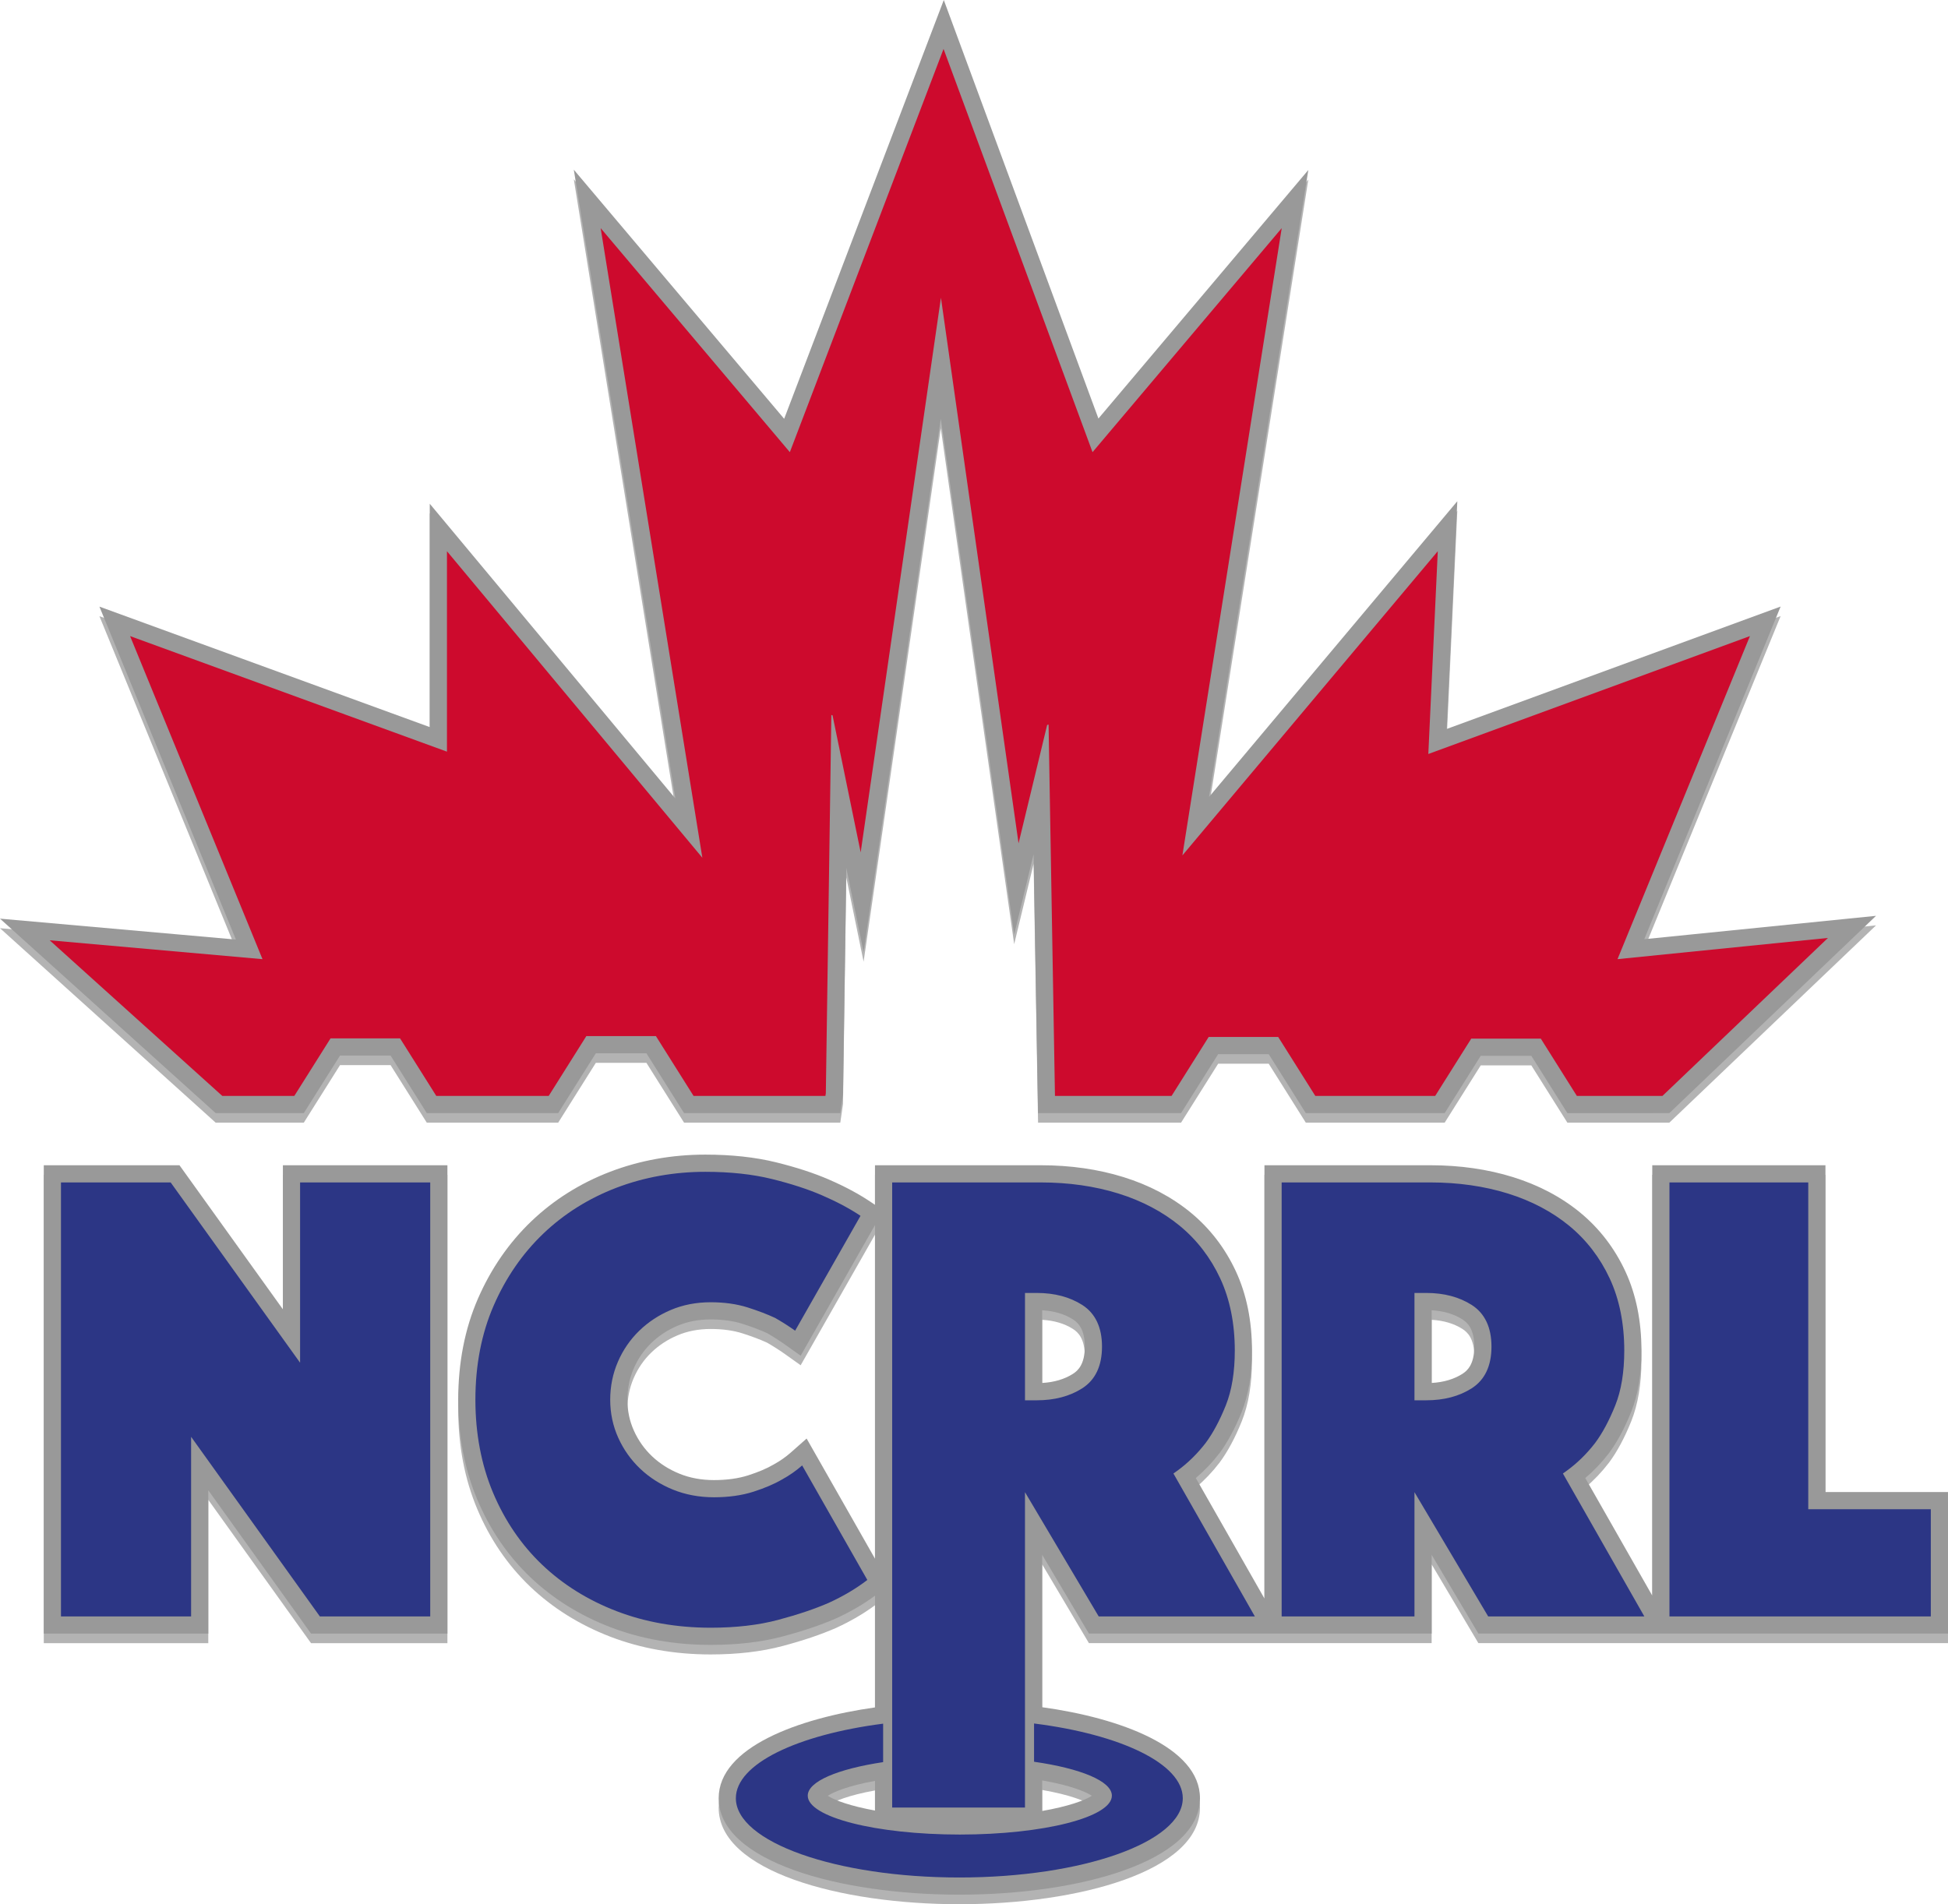
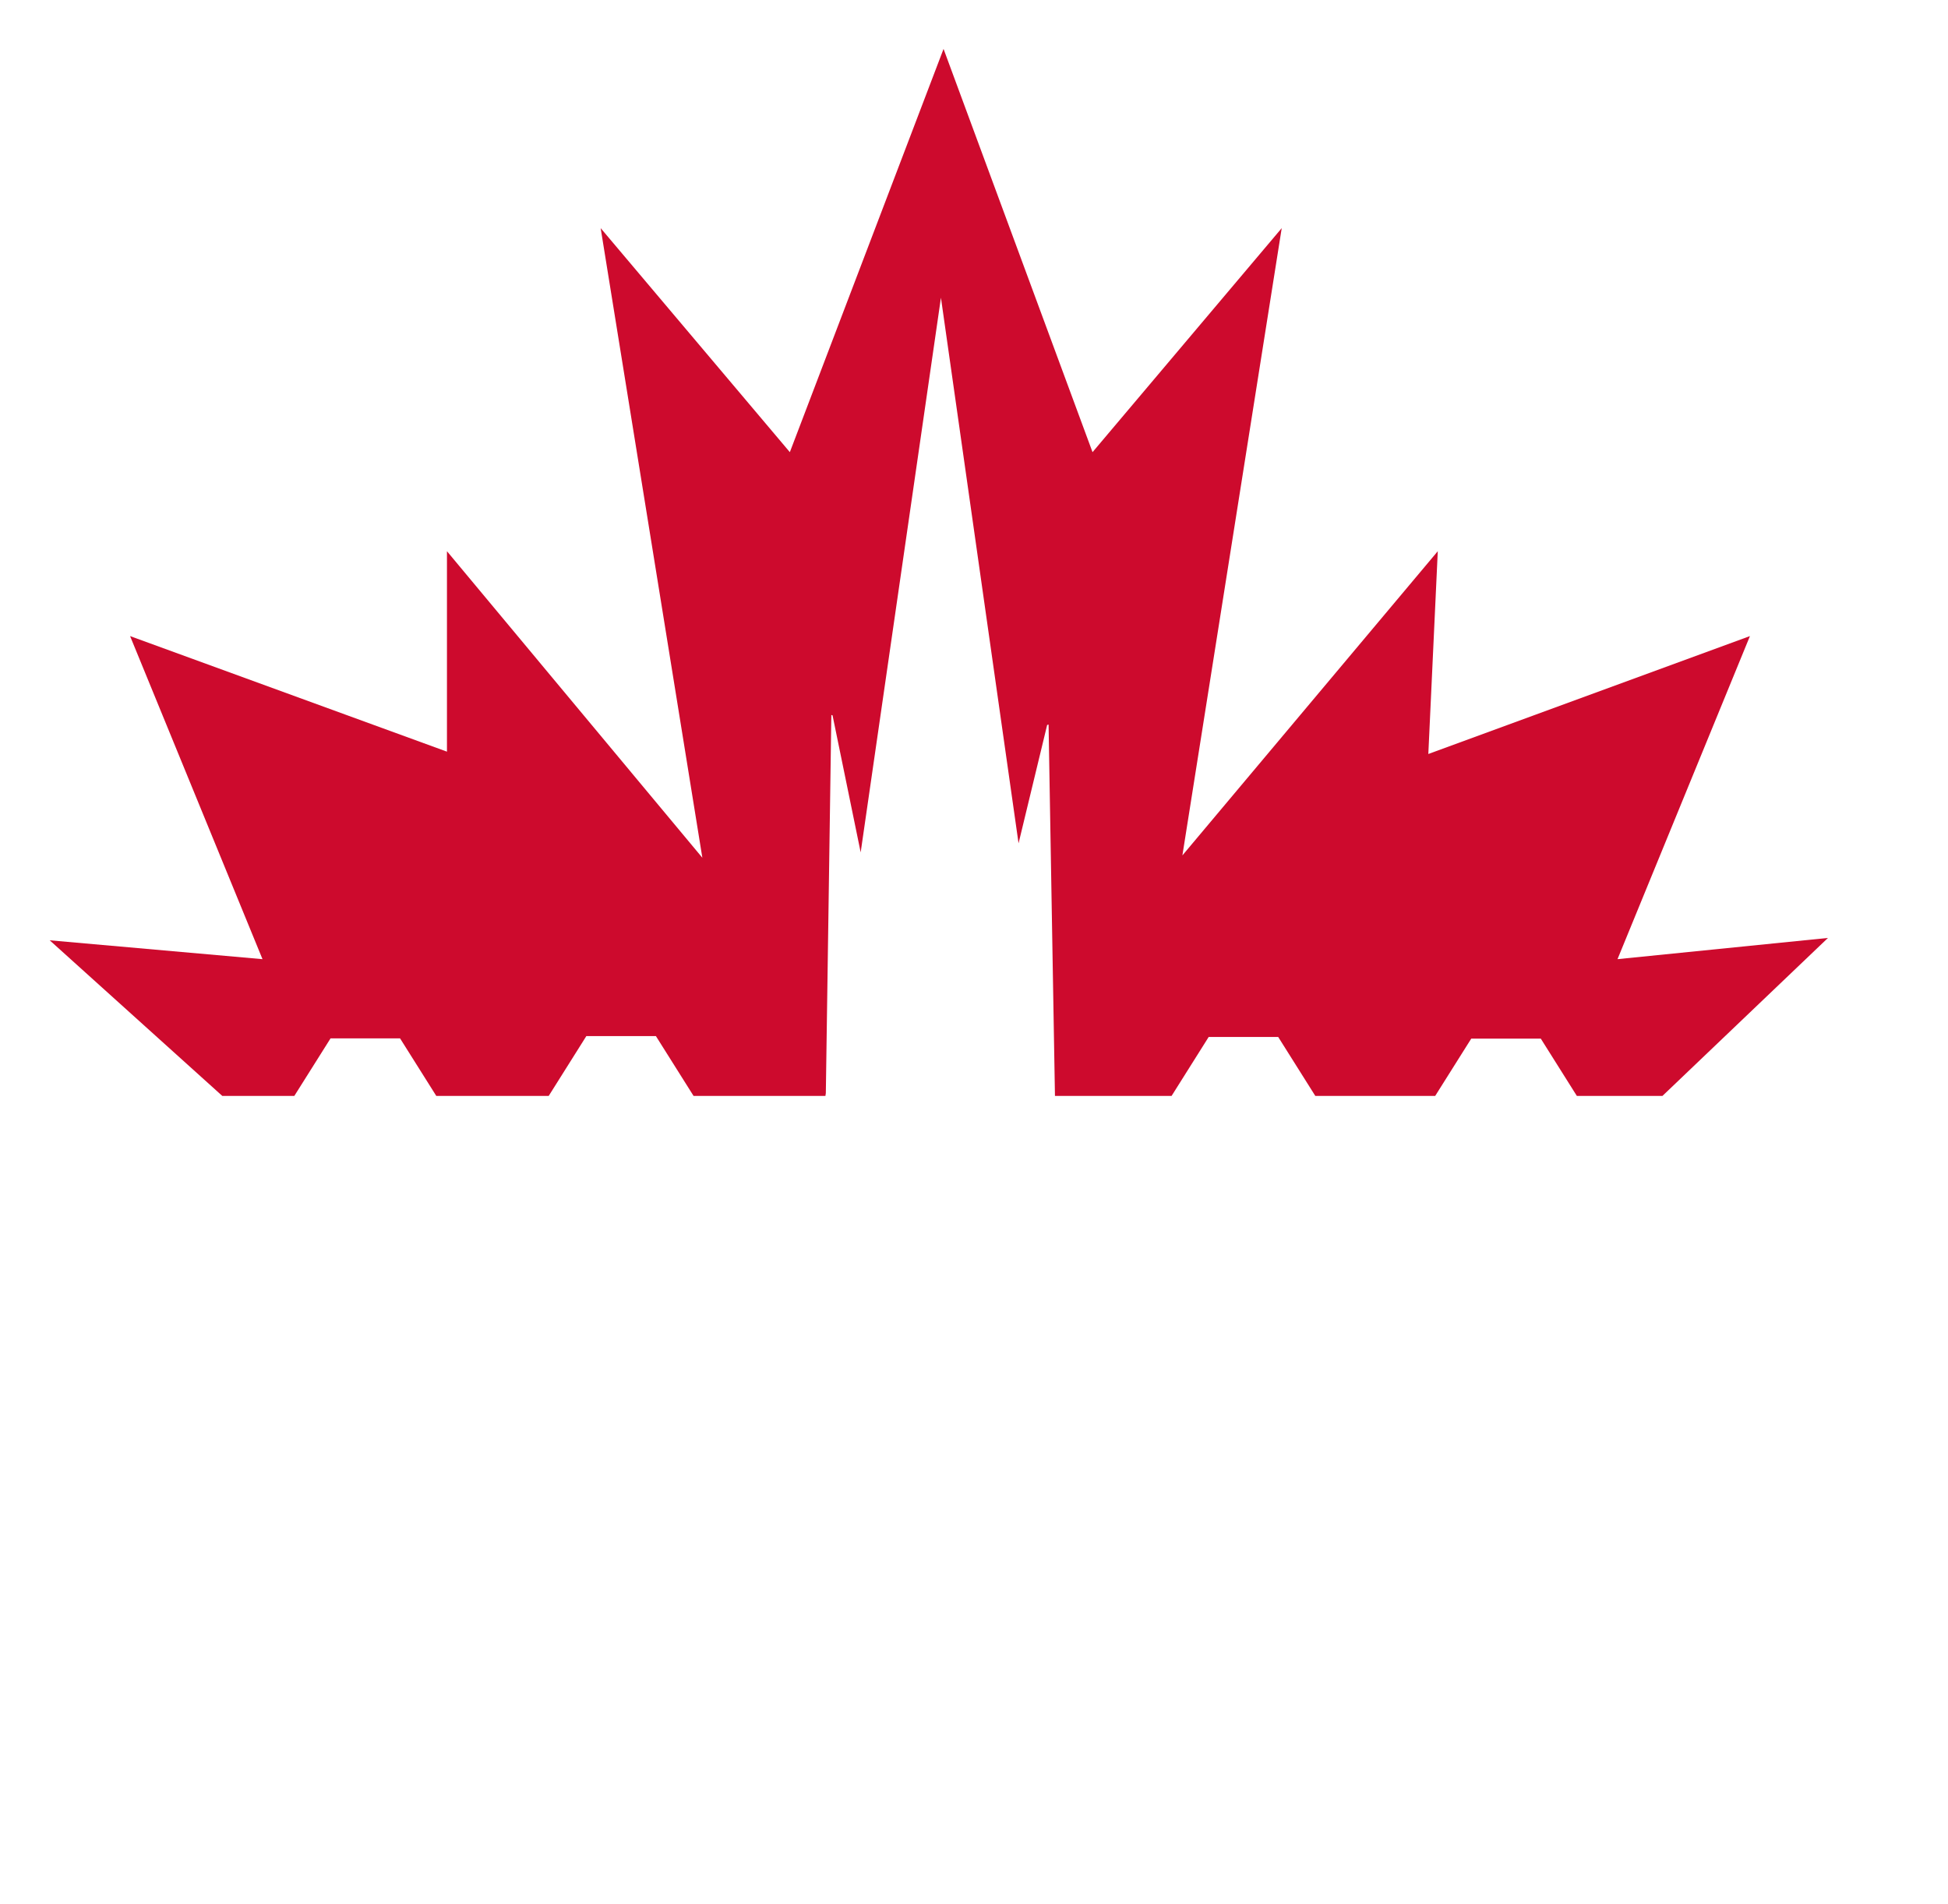
<svg xmlns="http://www.w3.org/2000/svg" version="1.1" id="body_1_copy" x="0px" y="0px" width="408.006px" height="398.913px" viewBox="-724.406 -433.313 408.006 398.913" enable-background="new -724.406 -433.313 408.006 398.913" xml:space="preserve">
-   <path opacity="0.3" d="M-523.479-34.4c-25.047,0-50.403-6.941-50.403-20.208c0-10.646,16.683-16.759,32.742-19.02v-23.404  c-2.392,1.773-5.144,3.375-8.19,4.77c-3.136,1.37-6.878,2.632-11.181,3.776c-4.382,1.167-9.446,1.76-15.049,1.76  c-7.546,0-14.626-1.254-21.042-3.726c-6.436-2.479-12.083-6.014-16.783-10.507c-4.708-4.5-8.434-9.972-11.075-16.265  c-2.636-6.279-3.973-13.296-3.973-20.858c0-7.755,1.389-14.876,4.127-21.166c2.727-6.272,6.496-11.734,11.2-16.232  c4.698-4.489,10.252-7.978,16.509-10.371c6.23-2.377,12.932-3.582,19.921-3.582c5.492,0,10.47,0.541,14.793,1.607  c4.265,1.051,8,2.271,11.102,3.623c3.234,1.396,6.134,2.943,8.607,4.593l1.033,0.689v-8.286h34.738  c6.194,0,12.021,0.836,17.318,2.485c5.373,1.671,10.11,4.173,14.08,7.436c4.013,3.307,7.188,7.436,9.44,12.276  c2.247,4.831,3.385,10.427,3.385,16.632c0,4.957-0.721,9.269-2.142,12.816c-1.385,3.45-2.948,6.358-4.646,8.648  c-1.516,1.971-3.178,3.717-4.977,5.235l14.378,25.243v-90.771h34.738c6.193,0,12.02,0.836,17.319,2.485  c5.371,1.671,10.108,4.173,14.078,7.436c4.013,3.307,7.188,7.436,9.441,12.276c2.247,4.829,3.385,10.424,3.385,16.632  c0,4.956-0.72,9.268-2.141,12.815c-1.385,3.45-2.949,6.359-4.649,8.65c-1.514,1.97-3.176,3.716-4.975,5.234l14.029,24.629v-90.157  h36.273v68.457h25.668v29.657l-98.359-0.001l-9.789-16.502v16.502h-71.785l-9.789-16.502v31.927  c16.209,2.236,33.049,8.347,33.049,19.06C-473.074-41.341-498.431-34.4-523.479-34.4z M-506.123-51.935  c5.376-0.936,8.896-2.19,10.417-3.186c-1.317-0.836-4.432-2.174-10.417-3.213V-51.935z M-551.041-55.119  c1.473,0.963,4.816,2.168,9.901,3.093v-6.211C-546.79-57.212-549.763-55.928-551.041-55.119z M-541.14-104.787v-69.875  l-15.567,27.354l-3.246-2.31c-1.143-0.813-2.405-1.621-3.752-2.401c-1.447-0.669-3.193-1.331-5.195-1.969  c-1.916-0.61-4.158-0.919-6.66-0.919c-2.516,0-4.844,0.445-6.921,1.323c-2.102,0.887-3.962,2.109-5.532,3.634  c-1.557,1.512-2.791,3.309-3.668,5.339c-0.874,2.02-1.317,4.215-1.317,6.529c0,2.302,0.459,4.484,1.366,6.486  c0.922,2.044,2.201,3.846,3.802,5.362c1.61,1.528,3.537,2.753,5.732,3.645c2.181,0.888,4.615,1.338,7.237,1.338  c2.688,0,5.091-0.333,7.145-0.988c2.126-0.679,3.91-1.437,5.304-2.253l0.088-0.05c1.298-0.712,2.49-1.545,3.543-2.476l3.321-2.936  L-541.14-104.787z M-506.123-141.599c2.522-0.145,4.689-0.787,6.454-1.916c1.062-0.68,2.475-2.01,2.475-5.696  c0-3.685-1.414-5.017-2.477-5.699c-1.765-1.127-3.932-1.771-6.452-1.915V-141.599z M-424.548-141.599  c2.522-0.145,4.689-0.787,6.454-1.916c1.062-0.68,2.475-2.011,2.475-5.696c0-3.684-1.414-5.017-2.478-5.699  c-1.764-1.127-3.931-1.771-6.451-1.915V-141.599z M-659.262-89.092l-21.517-30.023v30.023h-34.457v-98.113h28.423l21.659,30.175  v-30.175h34.459v98.113H-659.262z M-396.122-198.127l-7.554-12.007h-10.589l-7.556,12.007h-29.083l-7.772-12.351h-10.587  l-7.771,12.351h-29.951l-0.934-54.241l-4.069,16.844l-15.371-108.069l-16.168,111.744l-3.623-17.654l-0.692,47.471l-0.567,3.906  h-32.719l-7.891-12.54h-10.588l-7.889,12.54h-27.518l-7.587-12.056h-10.589l-7.587,12.056h-18.454l-45.178-40.741l49.408,4.38  l-28.582-69.744l69.189,25.237v-46.793l51.442,61.759l-21.272-131.731l44.059,52.181l33.435-87.732l32.387,87.677l43.962-52.066  l-20.792,131.334l51.999-61.949l-2.225,47.713l69.941-25.646l-28.561,69.687l48.543-4.896l-43.296,41.333H-396.122z" />
-   <path fill="#999999" d="M-523.479-36.4c-25.047,0-50.403-6.941-50.403-20.208c0-10.646,16.683-16.759,32.742-19.02v-23.404  c-2.392,1.773-5.144,3.375-8.19,4.77c-3.136,1.37-6.878,2.632-11.181,3.776c-4.382,1.167-9.446,1.76-15.049,1.76  c-7.546,0-14.626-1.254-21.042-3.726c-6.436-2.479-12.083-6.014-16.783-10.507c-4.708-4.5-8.434-9.972-11.075-16.265  c-2.636-6.279-3.973-13.296-3.973-20.858c0-7.755,1.389-14.876,4.127-21.166c2.727-6.272,6.496-11.734,11.2-16.232  c4.698-4.489,10.252-7.978,16.509-10.371c6.23-2.377,12.932-3.582,19.921-3.582c5.492,0,10.47,0.541,14.793,1.607  c4.265,1.051,8,2.271,11.102,3.623c3.234,1.396,6.134,2.943,8.607,4.593l1.033,0.689v-8.286h34.738  c6.194,0,12.021,0.836,17.318,2.485c5.373,1.671,10.11,4.173,14.08,7.436c4.013,3.307,7.188,7.436,9.44,12.276  c2.247,4.831,3.385,10.427,3.385,16.632c0,4.957-0.721,9.269-2.142,12.816c-1.385,3.45-2.948,6.358-4.646,8.648  c-1.516,1.971-3.178,3.717-4.977,5.235l14.378,25.243v-90.771h34.738c6.193,0,12.02,0.836,17.319,2.485  c5.371,1.671,10.108,4.173,14.078,7.436c4.013,3.307,7.188,7.436,9.441,12.276c2.247,4.829,3.385,10.424,3.385,16.632  c0,4.956-0.72,9.268-2.141,12.815c-1.385,3.45-2.949,6.359-4.649,8.65c-1.514,1.97-3.176,3.716-4.975,5.234l14.029,24.629v-90.157  h36.273v68.457h25.668v29.657l-98.359-0.001l-9.789-16.502v16.502h-71.785l-9.789-16.502v31.927  c16.209,2.236,33.049,8.347,33.049,19.06C-473.074-43.341-498.431-36.4-523.479-36.4z M-506.123-53.935  c5.376-0.936,8.896-2.19,10.417-3.186c-1.317-0.836-4.432-2.174-10.417-3.213V-53.935z M-551.041-57.119  c1.473,0.963,4.816,2.168,9.901,3.093v-6.211C-546.79-59.212-549.763-57.928-551.041-57.119z M-541.14-106.787v-69.875  l-15.567,27.354l-3.246-2.31c-1.143-0.813-2.405-1.621-3.752-2.401c-1.447-0.669-3.193-1.331-5.195-1.969  c-1.916-0.61-4.158-0.919-6.66-0.919c-2.516,0-4.844,0.445-6.921,1.323c-2.102,0.887-3.962,2.109-5.532,3.634  c-1.557,1.512-2.791,3.309-3.668,5.339c-0.874,2.02-1.317,4.215-1.317,6.529c0,2.302,0.459,4.484,1.366,6.486  c0.922,2.044,2.201,3.846,3.802,5.362c1.61,1.528,3.537,2.753,5.732,3.645c2.181,0.888,4.615,1.338,7.237,1.338  c2.688,0,5.091-0.333,7.145-0.988c2.126-0.679,3.91-1.437,5.304-2.253l0.088-0.05c1.298-0.712,2.49-1.545,3.543-2.476l3.321-2.936  L-541.14-106.787z M-506.123-143.599c2.522-0.145,4.689-0.787,6.454-1.916c1.062-0.68,2.475-2.01,2.475-5.696  c0-3.685-1.414-5.017-2.477-5.699c-1.765-1.127-3.932-1.771-6.452-1.915V-143.599z M-424.548-143.599  c2.522-0.145,4.689-0.787,6.454-1.916c1.062-0.68,2.475-2.011,2.475-5.696c0-3.684-1.414-5.017-2.478-5.699  c-1.764-1.127-3.931-1.771-6.451-1.915V-143.599z M-659.262-91.092l-21.517-30.023v30.023h-34.457v-98.113h28.423l21.659,30.175  v-30.175h34.459v98.113H-659.262z M-396.122-200.127l-7.554-12.007h-10.589l-7.556,12.007h-29.083l-7.772-12.351h-10.587  l-7.771,12.351h-29.951l-0.934-54.241l-4.069,16.844l-15.371-108.069l-16.168,111.744l-3.623-17.654l-0.692,47.471l-0.567,3.906  h-32.719l-7.891-12.54h-10.588l-7.889,12.54h-27.518l-7.587-12.056h-10.589l-7.587,12.056h-18.454l-45.178-40.741l49.408,4.38  l-28.582-69.744l69.189,25.237v-46.793l51.442,61.759l-21.272-131.731l44.059,52.181l33.435-87.732l32.387,87.677l43.962-52.066  l-20.792,131.334l51.999-61.949l-2.225,47.713l69.941-25.646l-28.561,69.687l48.543-4.896l-43.296,41.333H-396.122z" />
  <path fill="#CD0A2D" d="M-385.621-232.38l27.737-67.679l-67.361,24.7l1.981-42.483l-53.491,63.727l20.804-131.406l-39.625,46.93  l-31.204-84.474l-32.193,84.474l-39.625-46.93l21.299,131.9l-53.492-64.221v41.992l-66.368-24.208l27.735,67.679L-714-236.332  l36.155,32.604h15.083l7.587-12.056h14.564l7.587,12.056h23.542l7.888-12.54h14.565l7.891,12.54h27.615l0.086-0.592l1.156-79.216  l0.252,0.083l5.89,28.703l16.812-116.195l16.257,114.297l5.989-24.792l0.297-0.083l1.339,77.795h24.424l7.771-12.351h14.563  l7.772,12.351h25.106l7.556-12.007h14.565l7.554,12.007h17.923l34.671-33.099L-385.621-232.38L-385.621-232.38z" />
-   <path fill="#2C3685" d="M-477.938-125.125c2.244-1.615,4.291-3.609,6.078-5.933c1.512-2.038,2.926-4.679,4.196-7.843  c1.25-3.119,1.884-6.98,1.884-11.477c0-5.68-1.027-10.766-3.049-15.113c-2.025-4.352-4.874-8.057-8.462-11.014  c-3.606-2.964-7.935-5.246-12.864-6.779c-4.951-1.541-10.419-2.322-16.248-2.322l0,0h-31.138v130.959h27.817v-66.073l15.439,26.027  h32.706l-17.052-29.937L-477.938-125.125L-477.938-125.125z M-497.729-142.482L-497.729-142.482  c-2.609,1.669-5.809,2.515-9.51,2.515l0,0h-2.484v-22.488h2.484c3.697,0,6.898,0.847,9.51,2.516  c2.744,1.759,4.135,4.694,4.135,8.729S-494.984-144.239-497.729-142.482L-497.729-142.482L-497.729-142.482z M-396.364-125.125  c2.245-1.615,4.292-3.609,6.078-5.933c1.513-2.038,2.928-4.679,4.198-7.843c1.249-3.119,1.883-6.98,1.883-11.477  c0-5.68-1.026-10.766-3.049-15.113c-2.025-4.352-4.874-8.057-8.463-11.014c-3.606-2.964-7.934-5.246-12.862-6.779  c-4.952-1.541-10.42-2.322-16.249-2.322l0,0h-31.138v90.913h27.817v-26.027l15.439,26.027h32.706l-17.052-29.937L-396.364-125.125  L-396.364-125.125z M-416.152-142.482h-0.002c-2.609,1.669-5.809,2.515-9.511,2.515l0,0h-2.483v-22.488h2.483  c3.698,0,6.899,0.847,9.511,2.516c2.743,1.759,4.135,4.694,4.135,8.729S-413.411-144.239-416.152-142.482L-416.152-142.482  L-416.152-142.482z M-542.746-102.33l-13.651-23.991c-1.247,1.103-2.654,2.089-4.196,2.935c-1.615,0.946-3.651,1.817-6.028,2.576  c-2.403,0.768-5.177,1.159-8.24,1.159c-3.093,0-5.982-0.54-8.591-1.603c-2.609-1.06-4.916-2.527-6.852-4.365  c-1.941-1.837-3.492-4.02-4.607-6.491c-1.118-2.468-1.687-5.152-1.687-7.972c0-2.809,0.543-5.487,1.612-7.957  c1.065-2.465,2.567-4.65,4.465-6.494c1.891-1.837,4.125-3.307,6.638-4.367c2.525-1.067,5.325-1.607,8.323-1.607  c2.875,0,5.484,0.367,7.754,1.09c2.205,0.703,4.143,1.442,5.764,2.202c1.512,0.87,2.898,1.755,4.177,2.665l0,0l13.694-24.063  c-2.3-1.534-5.005-2.974-8.049-4.288c-2.929-1.277-6.468-2.428-10.524-3.428c-4.048-0.998-8.735-1.502-13.932-1.502  c-6.551,0-12.819,1.125-18.635,3.344c-5.804,2.22-10.955,5.452-15.307,9.61c-4.353,4.162-7.849,9.229-10.387,15.067  c-2.541,5.836-3.828,12.473-3.828,19.729c0,7.08,1.242,13.628,3.692,19.465c2.449,5.836,5.896,10.9,10.243,15.056  c4.35,4.158,9.594,7.44,15.59,9.75c6.003,2.313,12.647,3.485,19.747,3.485c5.288,0,10.04-0.551,14.124-1.639  c4.132-1.099,7.701-2.301,10.608-3.57C-547.77-98.935-545.052-100.549-542.746-102.33L-542.746-102.33L-542.746-102.33z   M-634.295-94.692v-90.913h-27.259v37.764l-27.106-37.764h-22.976v90.913h27.257v-37.626l26.966,37.626H-634.295L-634.295-94.692z   M-374.741-185.605v90.914H-320v-22.457h-25.668v-68.457H-374.741L-374.741-185.605z M-507.825-72.261v8.014  c9.722,1.396,16.3,4.054,16.3,7.106c0,4.498-14.26,8.145-31.85,8.145s-31.849-3.646-31.849-8.145c0-2.999,6.352-5.612,15.787-7.026  l0,0v-8.058c-17.992,2.316-30.845,8.433-30.845,15.617c0,9.172,20.955,16.607,46.803,16.607c25.85,0,46.805-7.436,46.805-16.607  C-476.674-63.832-489.676-69.975-507.825-72.261L-507.825-72.261L-507.825-72.261z" />
</svg>